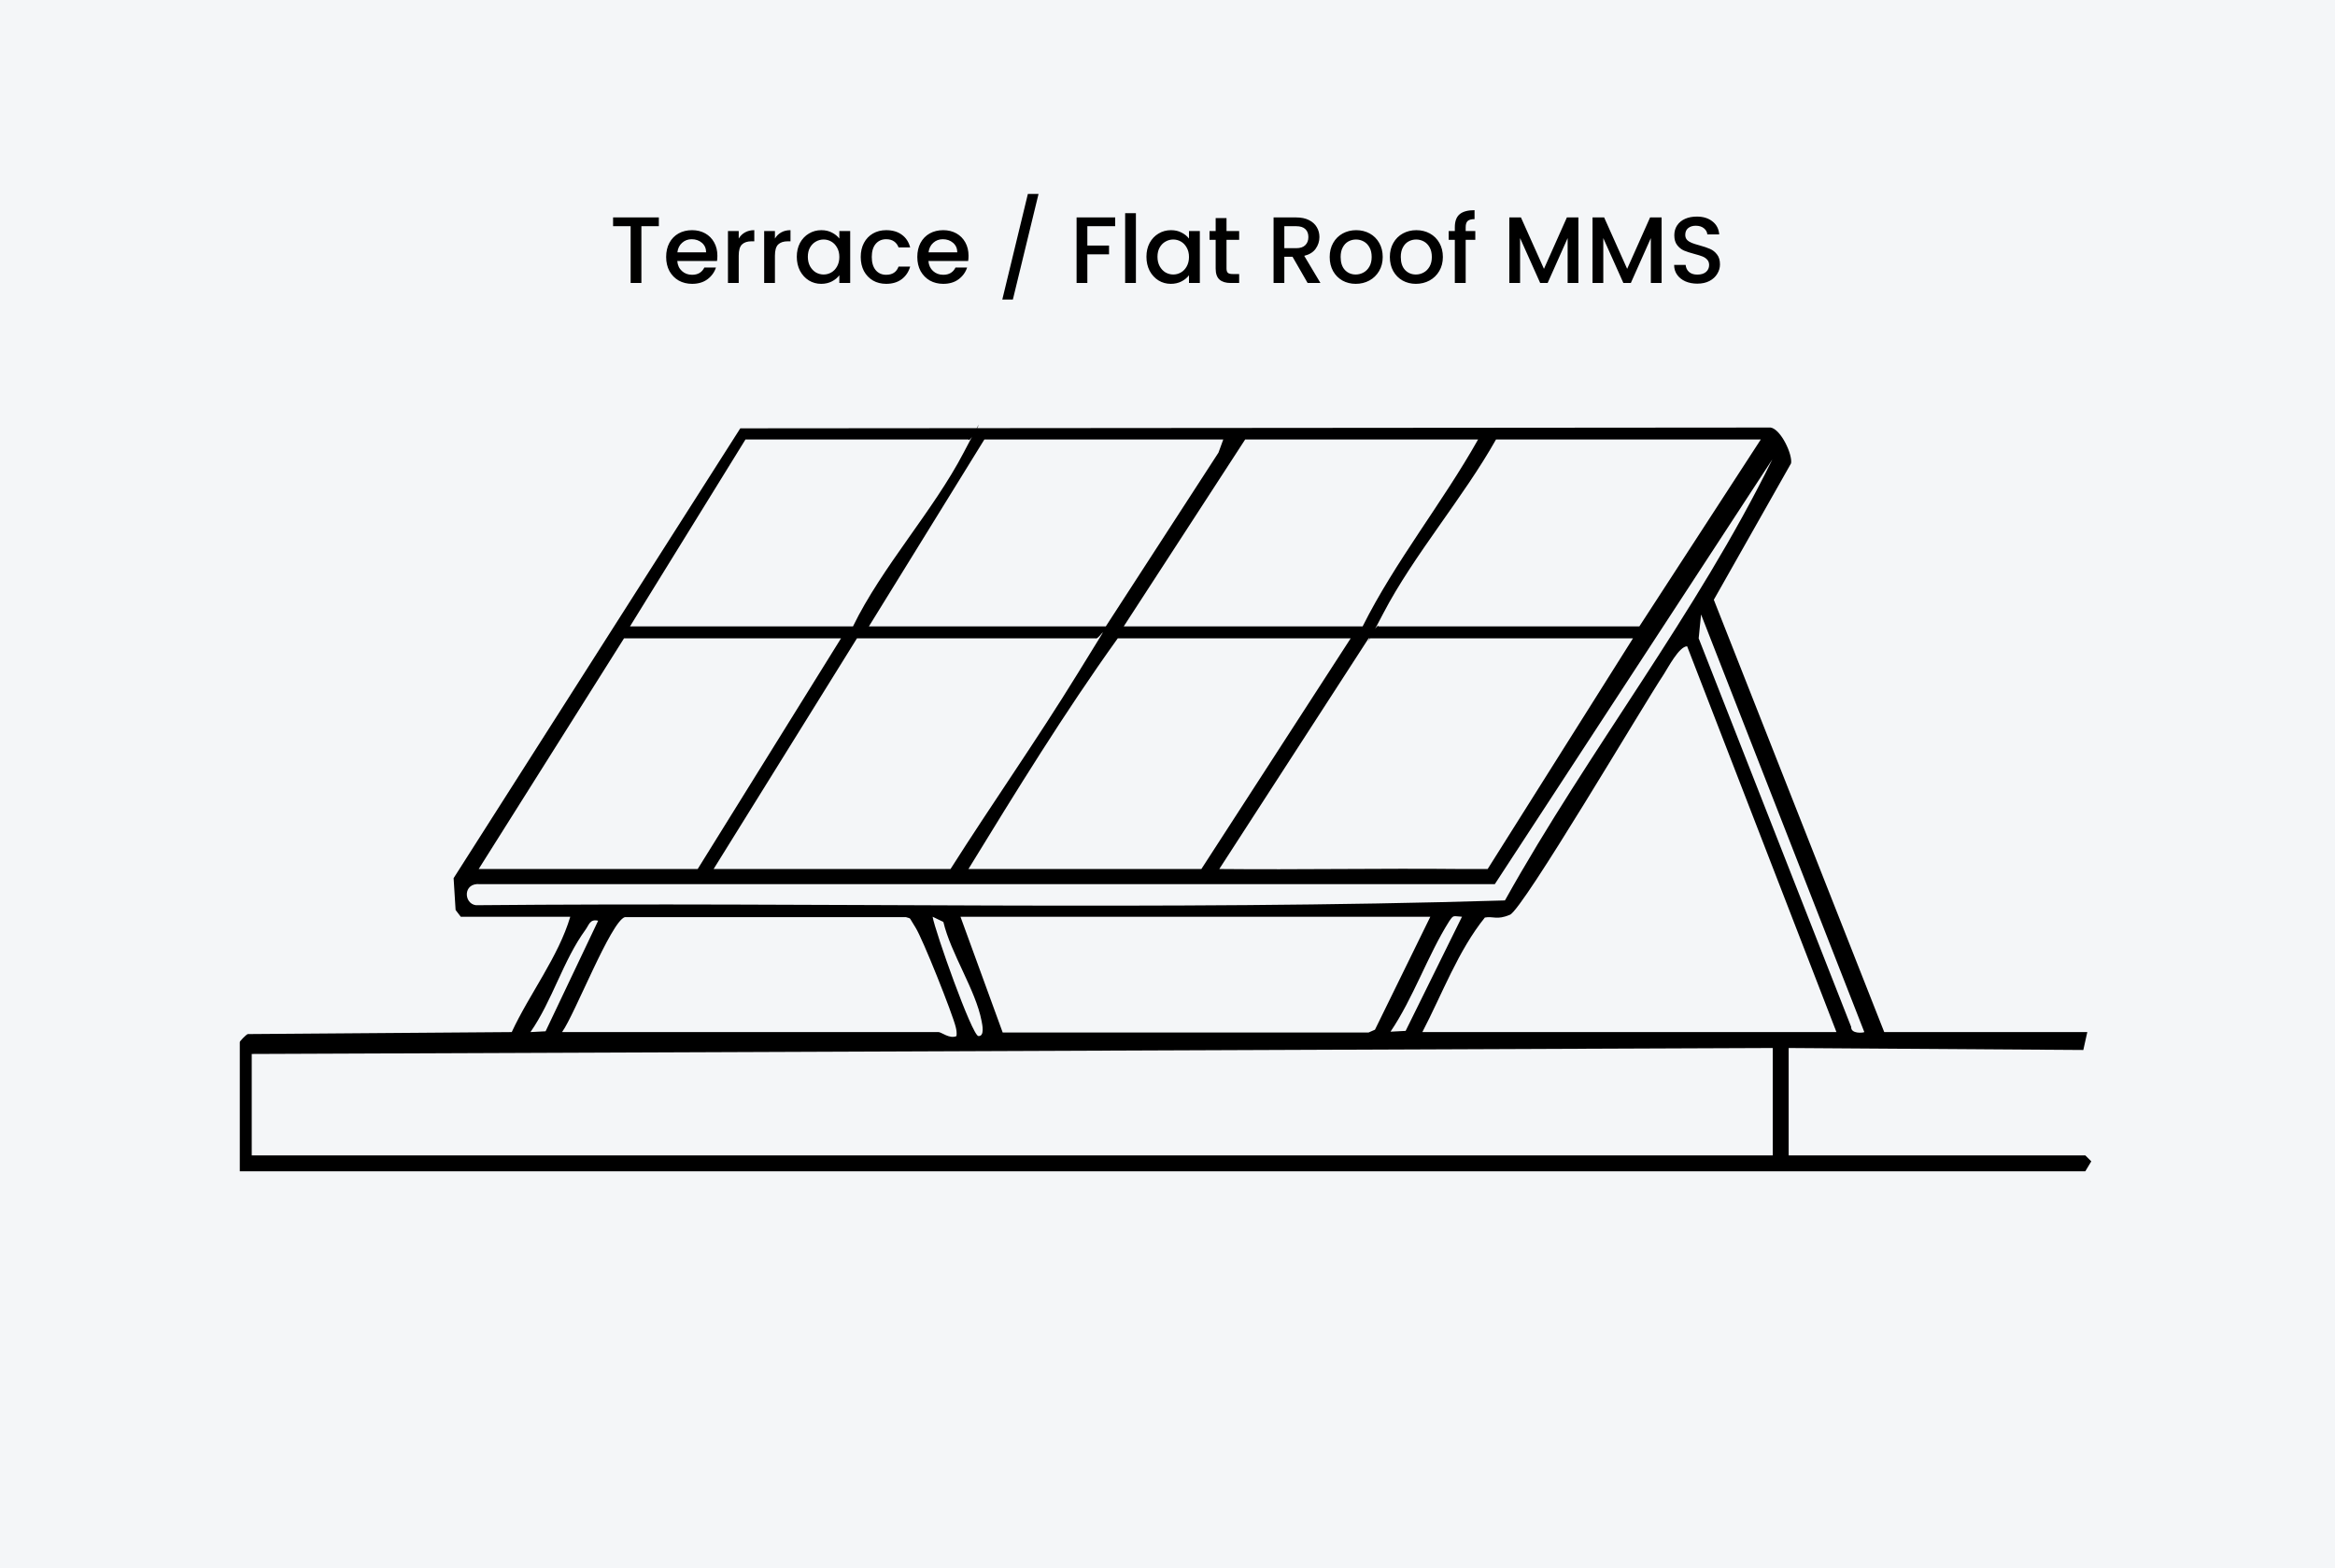
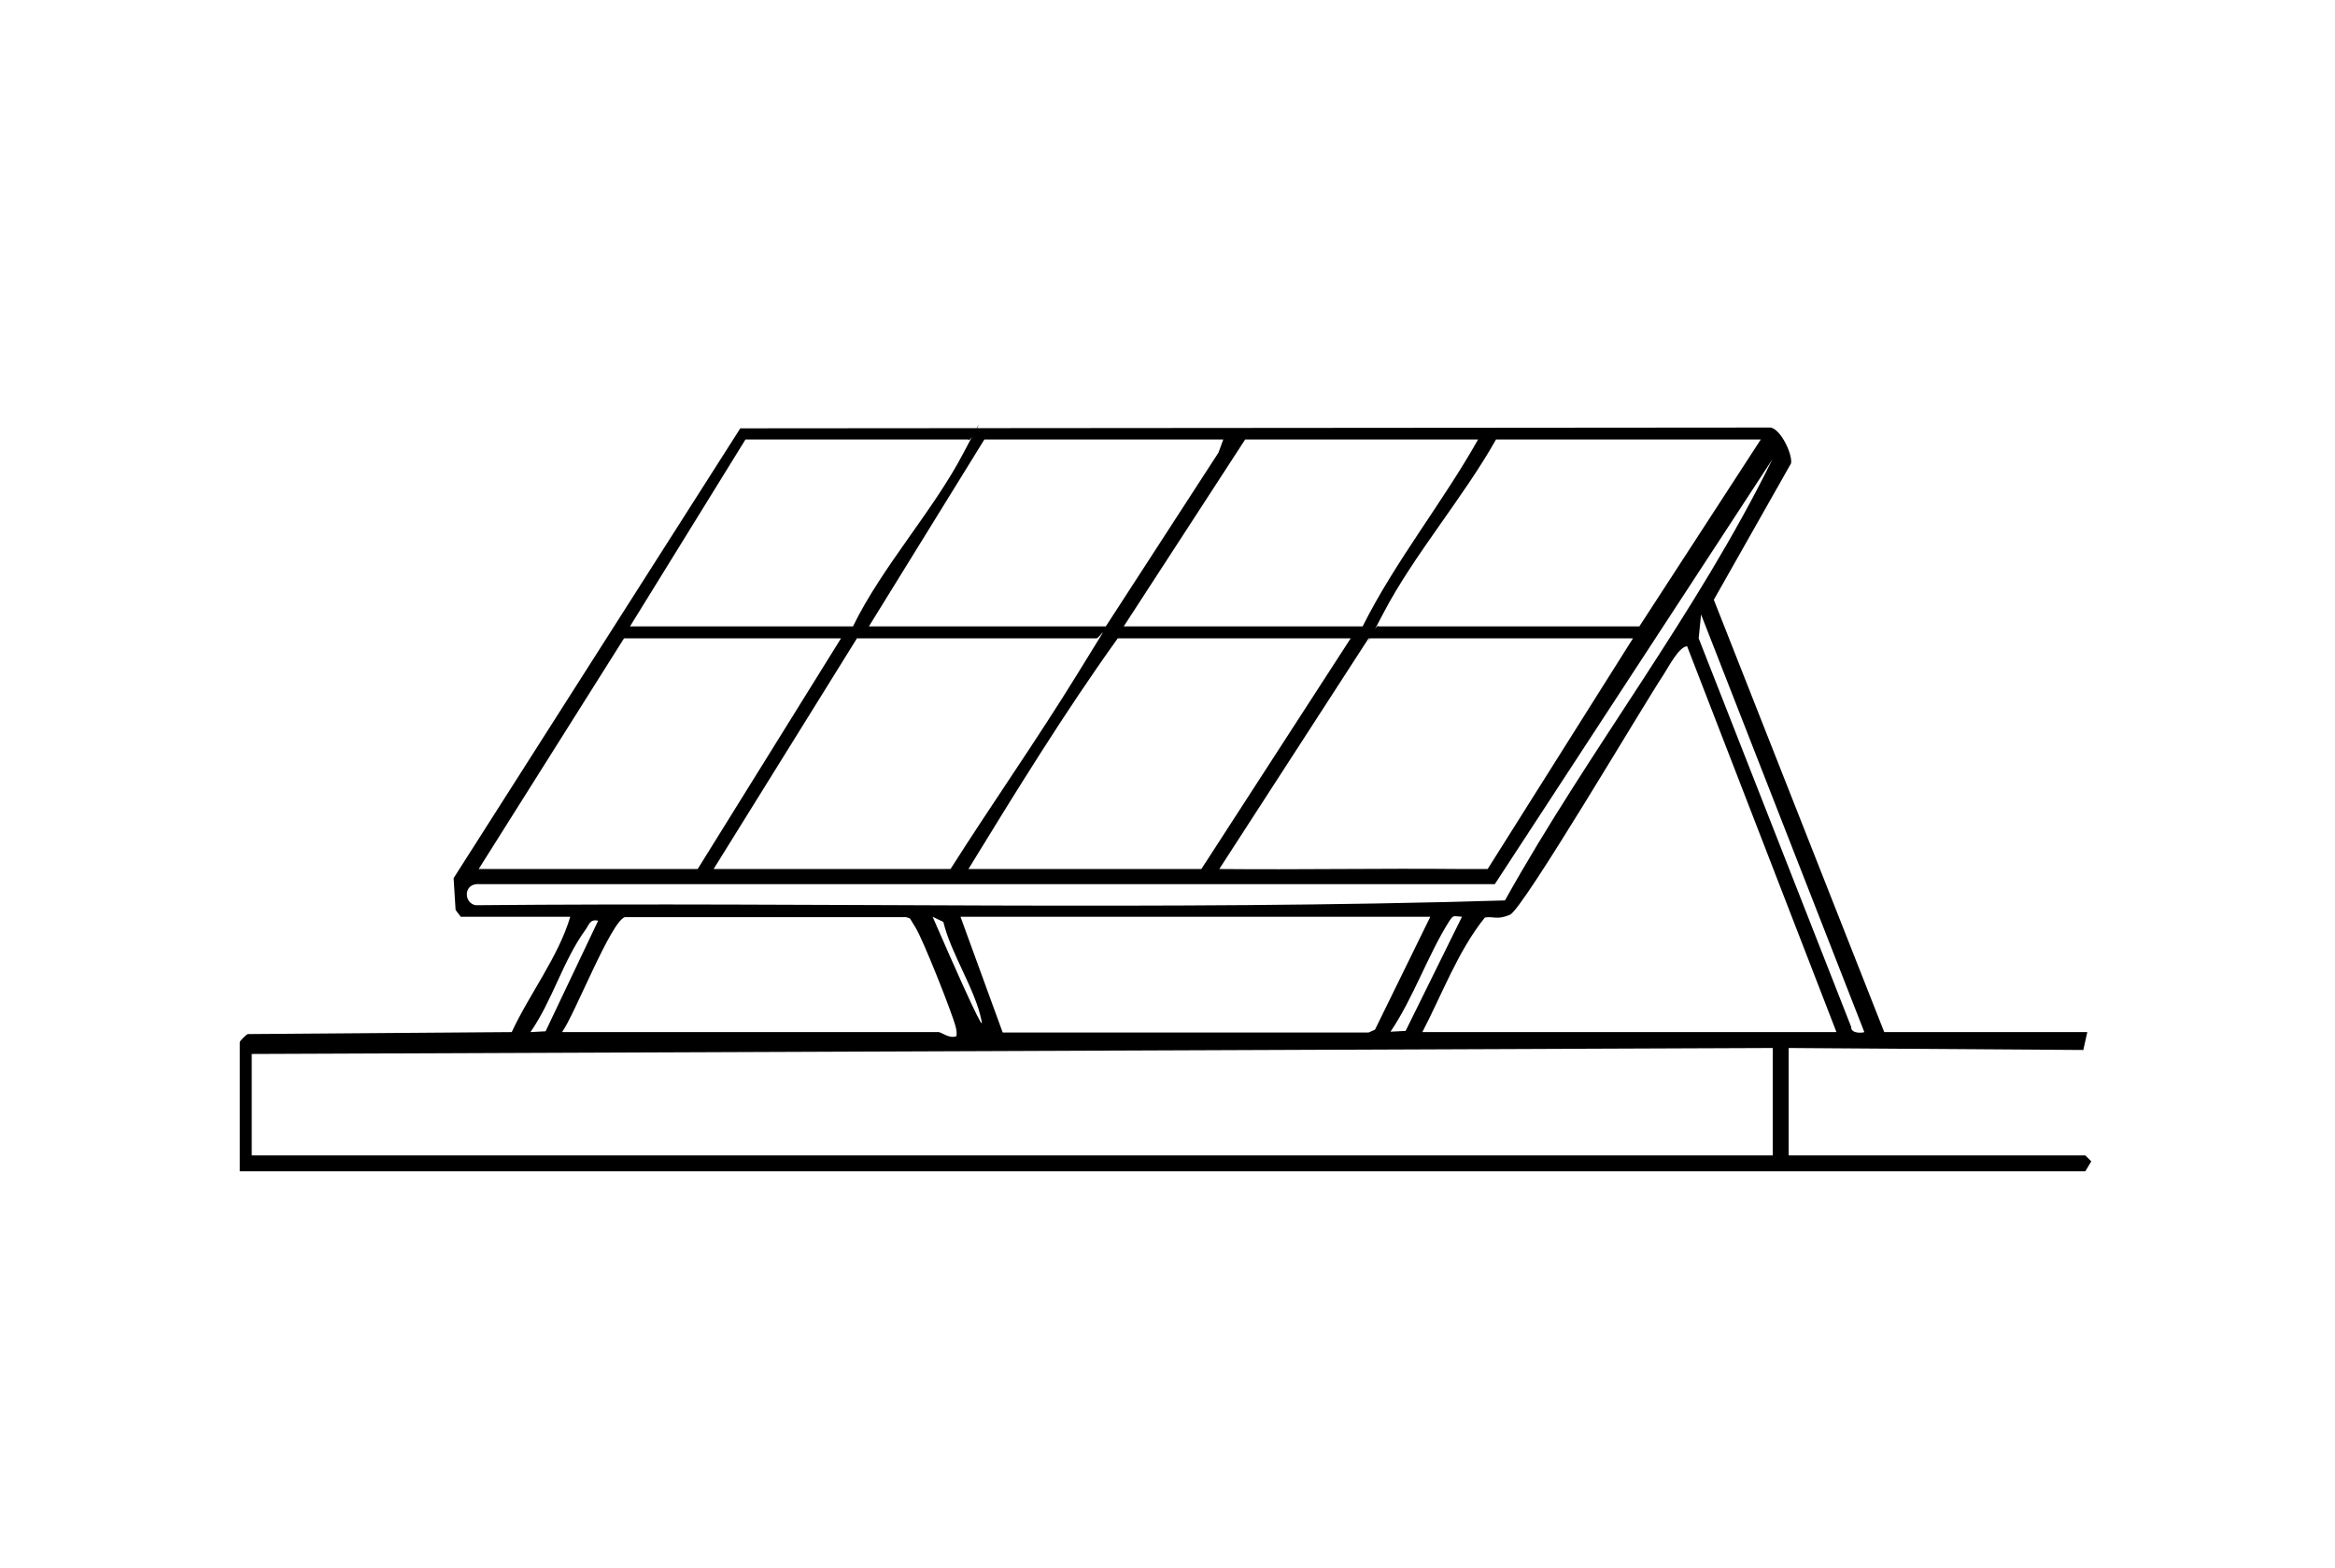
<svg xmlns="http://www.w3.org/2000/svg" width="594" height="399" viewBox="0 0 594 399" fill="none">
-   <rect width="594" height="399" fill="#F4F6F8" />
-   <path d="M167.603 55.32V57.552H163.163V72H160.427V57.552H155.963V55.32H167.603ZM182.494 65.064C182.494 65.56 182.462 66.008 182.398 66.408H172.294C172.374 67.464 172.766 68.312 173.47 68.952C174.174 69.592 175.038 69.912 176.062 69.912C177.534 69.912 178.574 69.296 179.182 68.064H182.134C181.734 69.28 181.006 70.28 179.95 71.064C178.91 71.832 177.614 72.216 176.062 72.216C174.798 72.216 173.662 71.936 172.654 71.376C171.662 70.8 170.878 70 170.302 68.976C169.742 67.936 169.462 66.736 169.462 65.376C169.462 64.016 169.734 62.824 170.278 61.8C170.838 60.76 171.614 59.96 172.606 59.4C173.614 58.84 174.766 58.56 176.062 58.56C177.31 58.56 178.422 58.832 179.398 59.376C180.374 59.92 181.134 60.688 181.678 61.68C182.222 62.656 182.494 63.784 182.494 65.064ZM179.638 64.2C179.622 63.192 179.262 62.384 178.558 61.776C177.854 61.168 176.982 60.864 175.942 60.864C174.998 60.864 174.19 61.168 173.518 61.776C172.846 62.368 172.446 63.176 172.318 64.2H179.638ZM187.923 60.696C188.323 60.024 188.851 59.504 189.507 59.136C190.179 58.752 190.971 58.56 191.883 58.56V61.392H191.187C190.115 61.392 189.299 61.664 188.739 62.208C188.195 62.752 187.923 63.696 187.923 65.04V72H185.187V58.776H187.923V60.696ZM197.134 60.696C197.534 60.024 198.062 59.504 198.718 59.136C199.39 58.752 200.182 58.56 201.094 58.56V61.392H200.398C199.326 61.392 198.51 61.664 197.95 62.208C197.406 62.752 197.134 63.696 197.134 65.04V72H194.398V58.776H197.134V60.696ZM202.697 65.328C202.697 64 202.969 62.824 203.513 61.8C204.073 60.776 204.825 59.984 205.769 59.424C206.729 58.848 207.785 58.56 208.937 58.56C209.977 58.56 210.881 58.768 211.649 59.184C212.433 59.584 213.057 60.088 213.521 60.696V58.776H216.281V72H213.521V70.032C213.057 70.656 212.425 71.176 211.625 71.592C210.825 72.008 209.913 72.216 208.889 72.216C207.753 72.216 206.713 71.928 205.769 71.352C204.825 70.76 204.073 69.944 203.513 68.904C202.969 67.848 202.697 66.656 202.697 65.328ZM213.521 65.376C213.521 64.464 213.329 63.672 212.945 63C212.577 62.328 212.089 61.816 211.481 61.464C210.873 61.112 210.217 60.936 209.513 60.936C208.809 60.936 208.153 61.112 207.545 61.464C206.937 61.8 206.441 62.304 206.057 62.976C205.689 63.632 205.505 64.416 205.505 65.328C205.505 66.24 205.689 67.04 206.057 67.728C206.441 68.416 206.937 68.944 207.545 69.312C208.169 69.664 208.825 69.84 209.513 69.84C210.217 69.84 210.873 69.664 211.481 69.312C212.089 68.96 212.577 68.448 212.945 67.776C213.329 67.088 213.521 66.288 213.521 65.376ZM218.962 65.376C218.962 64.016 219.234 62.824 219.778 61.8C220.338 60.76 221.106 59.96 222.082 59.4C223.058 58.84 224.178 58.56 225.442 58.56C227.042 58.56 228.362 58.944 229.402 59.712C230.458 60.464 231.17 61.544 231.538 62.952H228.586C228.346 62.296 227.962 61.784 227.434 61.416C226.906 61.048 226.242 60.864 225.442 60.864C224.322 60.864 223.426 61.264 222.754 62.064C222.098 62.848 221.77 63.952 221.77 65.376C221.77 66.8 222.098 67.912 222.754 68.712C223.426 69.512 224.322 69.912 225.442 69.912C227.026 69.912 228.074 69.216 228.586 67.824H231.538C231.154 69.168 230.434 70.24 229.378 71.04C228.322 71.824 227.01 72.216 225.442 72.216C224.178 72.216 223.058 71.936 222.082 71.376C221.106 70.8 220.338 70 219.778 68.976C219.234 67.936 218.962 66.736 218.962 65.376ZM246.385 65.064C246.385 65.56 246.353 66.008 246.289 66.408H236.185C236.265 67.464 236.657 68.312 237.361 68.952C238.065 69.592 238.929 69.912 239.953 69.912C241.425 69.912 242.465 69.296 243.073 68.064H246.025C245.625 69.28 244.897 70.28 243.841 71.064C242.801 71.832 241.505 72.216 239.953 72.216C238.689 72.216 237.553 71.936 236.545 71.376C235.553 70.8 234.769 70 234.193 68.976C233.633 67.936 233.353 66.736 233.353 65.376C233.353 64.016 233.625 62.824 234.169 61.8C234.729 60.76 235.505 59.96 236.497 59.4C237.505 58.84 238.657 58.56 239.953 58.56C241.201 58.56 242.313 58.832 243.289 59.376C244.265 59.92 245.025 60.688 245.569 61.68C246.113 62.656 246.385 63.784 246.385 65.064ZM243.529 64.2C243.513 63.192 243.153 62.384 242.449 61.776C241.745 61.168 240.873 60.864 239.833 60.864C238.889 60.864 238.081 61.168 237.409 61.776C236.737 62.368 236.337 63.176 236.209 64.2H243.529ZM264.192 49.344L257.664 76.2H254.976L261.48 49.344H264.192ZM283.69 55.32V57.552H276.61V62.472H282.13V64.704H276.61V72H273.874V55.32H283.69ZM288.962 54.24V72H286.226V54.24H288.962ZM291.642 65.328C291.642 64 291.914 62.824 292.458 61.8C293.018 60.776 293.77 59.984 294.714 59.424C295.674 58.848 296.73 58.56 297.882 58.56C298.922 58.56 299.826 58.768 300.594 59.184C301.378 59.584 302.002 60.088 302.466 60.696V58.776H305.226V72H302.466V70.032C302.002 70.656 301.37 71.176 300.57 71.592C299.77 72.008 298.858 72.216 297.834 72.216C296.698 72.216 295.658 71.928 294.714 71.352C293.77 70.76 293.018 69.944 292.458 68.904C291.914 67.848 291.642 66.656 291.642 65.328ZM302.466 65.376C302.466 64.464 302.274 63.672 301.89 63C301.522 62.328 301.034 61.816 300.426 61.464C299.818 61.112 299.162 60.936 298.458 60.936C297.754 60.936 297.098 61.112 296.49 61.464C295.882 61.8 295.386 62.304 295.002 62.976C294.634 63.632 294.45 64.416 294.45 65.328C294.45 66.24 294.634 67.04 295.002 67.728C295.386 68.416 295.882 68.944 296.49 69.312C297.114 69.664 297.77 69.84 298.458 69.84C299.162 69.84 299.818 69.664 300.426 69.312C301.034 68.96 301.522 68.448 301.89 67.776C302.274 67.088 302.466 66.288 302.466 65.376ZM312.012 61.008V68.328C312.012 68.824 312.124 69.184 312.348 69.408C312.588 69.616 312.988 69.72 313.548 69.72H315.228V72H313.068C311.836 72 310.892 71.712 310.236 71.136C309.58 70.56 309.252 69.624 309.252 68.328V61.008H307.692V58.776H309.252V55.488H312.012V58.776H315.228V61.008H312.012ZM332.648 72L328.808 65.328H326.72V72H323.984V55.32H329.744C331.024 55.32 332.104 55.544 332.984 55.992C333.88 56.44 334.544 57.04 334.976 57.792C335.424 58.544 335.648 59.384 335.648 60.312C335.648 61.4 335.328 62.392 334.688 63.288C334.064 64.168 333.096 64.768 331.784 65.088L335.912 72H332.648ZM326.72 63.144H329.744C330.768 63.144 331.536 62.888 332.048 62.376C332.576 61.864 332.84 61.176 332.84 60.312C332.84 59.448 332.584 58.776 332.072 58.296C331.56 57.8 330.784 57.552 329.744 57.552H326.72V63.144ZM344.884 72.216C343.636 72.216 342.508 71.936 341.5 71.376C340.492 70.8 339.7 70 339.124 68.976C338.548 67.936 338.26 66.736 338.26 65.376C338.26 64.032 338.556 62.84 339.148 61.8C339.74 60.76 340.548 59.96 341.572 59.4C342.596 58.84 343.74 58.56 345.004 58.56C346.268 58.56 347.412 58.84 348.436 59.4C349.46 59.96 350.268 60.76 350.86 61.8C351.452 62.84 351.748 64.032 351.748 65.376C351.748 66.72 351.444 67.912 350.836 68.952C350.228 69.992 349.396 70.8 348.34 71.376C347.3 71.936 346.148 72.216 344.884 72.216ZM344.884 69.84C345.588 69.84 346.244 69.672 346.852 69.336C347.476 69 347.98 68.496 348.364 67.824C348.748 67.152 348.94 66.336 348.94 65.376C348.94 64.416 348.756 63.608 348.388 62.952C348.02 62.28 347.532 61.776 346.924 61.44C346.316 61.104 345.66 60.936 344.956 60.936C344.252 60.936 343.596 61.104 342.988 61.44C342.396 61.776 341.924 62.28 341.572 62.952C341.22 63.608 341.044 64.416 341.044 65.376C341.044 66.8 341.404 67.904 342.124 68.688C342.86 69.456 343.78 69.84 344.884 69.84ZM360.188 72.216C358.94 72.216 357.812 71.936 356.804 71.376C355.796 70.8 355.004 70 354.428 68.976C353.852 67.936 353.564 66.736 353.564 65.376C353.564 64.032 353.86 62.84 354.452 61.8C355.044 60.76 355.852 59.96 356.876 59.4C357.9 58.84 359.044 58.56 360.308 58.56C361.572 58.56 362.716 58.84 363.74 59.4C364.764 59.96 365.572 60.76 366.164 61.8C366.756 62.84 367.052 64.032 367.052 65.376C367.052 66.72 366.748 67.912 366.14 68.952C365.532 69.992 364.7 70.8 363.644 71.376C362.604 71.936 361.452 72.216 360.188 72.216ZM360.188 69.84C360.892 69.84 361.548 69.672 362.156 69.336C362.78 69 363.284 68.496 363.668 67.824C364.052 67.152 364.244 66.336 364.244 65.376C364.244 64.416 364.06 63.608 363.692 62.952C363.324 62.28 362.836 61.776 362.228 61.44C361.62 61.104 360.964 60.936 360.26 60.936C359.556 60.936 358.9 61.104 358.292 61.44C357.7 61.776 357.228 62.28 356.876 62.952C356.524 63.608 356.348 64.416 356.348 65.376C356.348 66.8 356.708 67.904 357.428 68.688C358.164 69.456 359.084 69.84 360.188 69.84ZM375.301 61.008H372.853V72H370.093V61.008H368.533V58.776H370.093V57.84C370.093 56.32 370.493 55.216 371.293 54.528C372.109 53.824 373.381 53.472 375.109 53.472V55.752C374.277 55.752 373.693 55.912 373.357 56.232C373.021 56.536 372.853 57.072 372.853 57.84V58.776H375.301V61.008ZM401.528 55.32V72H398.792V60.576L393.704 72H391.808L386.696 60.576V72H383.96V55.32H386.912L392.768 68.4L398.6 55.32H401.528ZM422.692 55.32V72H419.956V60.576L414.868 72H412.972L407.86 60.576V72H405.124V55.32H408.076L413.932 68.4L419.764 55.32H422.692ZM431.784 72.168C430.664 72.168 429.656 71.976 428.76 71.592C427.864 71.192 427.16 70.632 426.648 69.912C426.136 69.192 425.88 68.352 425.88 67.392H428.808C428.872 68.112 429.152 68.704 429.648 69.168C430.16 69.632 430.872 69.864 431.784 69.864C432.728 69.864 433.464 69.64 433.992 69.192C434.52 68.728 434.784 68.136 434.784 67.416C434.784 66.856 434.616 66.4 434.28 66.048C433.96 65.696 433.552 65.424 433.056 65.232C432.576 65.04 431.904 64.832 431.04 64.608C429.952 64.32 429.064 64.032 428.376 63.744C427.704 63.44 427.128 62.976 426.648 62.352C426.168 61.728 425.928 60.896 425.928 59.856C425.928 58.896 426.168 58.056 426.648 57.336C427.128 56.616 427.8 56.064 428.664 55.68C429.528 55.296 430.528 55.104 431.664 55.104C433.28 55.104 434.6 55.512 435.624 56.328C436.664 57.128 437.24 58.232 437.352 59.64H434.328C434.28 59.032 433.992 58.512 433.464 58.08C432.936 57.648 432.24 57.432 431.376 57.432C430.592 57.432 429.952 57.632 429.456 58.032C428.96 58.432 428.712 59.008 428.712 59.76C428.712 60.272 428.864 60.696 429.168 61.032C429.488 61.352 429.888 61.608 430.368 61.8C430.848 61.992 431.504 62.2 432.336 62.424C433.44 62.728 434.336 63.032 435.024 63.336C435.728 63.64 436.32 64.112 436.8 64.752C437.296 65.376 437.544 66.216 437.544 67.272C437.544 68.12 437.312 68.92 436.848 69.672C436.4 70.424 435.736 71.032 434.856 71.496C433.992 71.944 432.968 72.168 431.784 72.168Z" fill="black" />
-   <path d="M479.329 262.583H530.987L529.974 267.137L455.019 266.631V293.952H530.481L532 295.47L530.481 298H61V265.113C61 264.911 62.519 263.292 63.026 263.089L130.181 262.583C134.739 252.768 142.032 243.458 145.071 233.238H117.216L115.899 231.518L115.393 223.423L188.322 108.977L450.461 108.774C453.095 109.28 456.032 115.655 455.627 117.881L435.977 152.59L479.329 262.583ZM246.361 111.81H189.639L160.265 159.369H216.987C224.381 144.191 237.448 129.923 245.146 115.149C252.844 100.375 246.766 113.328 246.361 111.81ZM311.187 111.81H250.413L221.039 159.369H281.306L309.972 115.149L311.187 111.81ZM376.013 111.81H316.758L285.865 159.369H346.639C354.945 142.774 366.897 128 376.013 111.81ZM447.929 111.81H380.571C372.265 126.584 359.604 141.256 351.906 156.03C344.208 170.804 350.285 157.852 350.69 159.369H417.035L447.929 111.81ZM382.901 228.988C404.172 190.84 431.621 156.131 450.866 116.869L380.267 224.941H122.078C117.723 224.536 117.925 229.899 121.065 230.304C208.276 229.494 295.69 231.72 382.799 229.089L382.901 228.988ZM474.265 262.583L432.735 156.334L432.128 162.405L470.922 261.268C470.821 263.089 473.961 262.786 474.265 262.583ZM213.948 162.405H158.745L121.774 221.095H177.484L213.948 162.405ZM278.774 162.405H218L181.535 221.095H241.803C252.337 204.5 263.783 188.209 274.115 171.411C284.446 154.613 279.483 163.012 278.774 162.405ZM343.6 162.405H284.345C270.772 181.328 258.516 201.262 246.361 221.095H305.616L343.6 162.405ZM415.516 162.405H348.158L310.174 221.095C330.635 221.298 351.095 220.893 371.455 221.095H378.444L415.415 162.405H415.516ZM361.832 262.583H467.174L429.19 164.429C427.165 164.429 424.328 169.893 423.214 171.613C417.947 179.506 387.459 231.316 384.116 232.732C380.774 234.149 379.862 233.036 377.735 233.441C370.948 241.839 366.897 252.869 361.832 262.583ZM143.045 262.583H238.765C239.474 262.583 241.601 264.405 243.323 263.595C243.424 262.786 243.323 262.077 243.12 261.268C242.31 257.929 234.713 238.804 232.89 235.97C231.066 233.137 231.978 233.845 230.459 233.339H158.948C155.403 234.453 146.185 258.131 143.045 262.482V262.583ZM239.98 234.554L237.245 233.238C237.853 236.881 247.273 263.494 248.894 263.595C250.514 263.697 249.906 260.762 249.704 259.75C248.185 251.857 241.904 242.649 239.98 234.554ZM363.858 233.238H244.335L255.072 262.685H348.158L349.779 261.976L363.858 233.238ZM371.961 233.238C369.632 233.137 369.834 232.631 368.619 234.453C363.25 242.953 359.503 253.982 353.729 262.482L357.578 262.28L371.961 233.137V233.238ZM152.161 234.25C150.034 233.744 149.832 235.363 148.92 236.578C143.248 244.369 140.513 254.589 134.942 262.583L138.791 262.381L152.161 234.25ZM450.968 266.631L64.039 268.149V293.952H450.968V266.631Z" fill="black" />
+   <path d="M479.329 262.583H530.987L529.974 267.137L455.019 266.631V293.952H530.481L532 295.47L530.481 298H61V265.113C61 264.911 62.519 263.292 63.026 263.089L130.181 262.583C134.739 252.768 142.032 243.458 145.071 233.238H117.216L115.899 231.518L115.393 223.423L188.322 108.977L450.461 108.774C453.095 109.28 456.032 115.655 455.627 117.881L435.977 152.59L479.329 262.583ZM246.361 111.81H189.639L160.265 159.369H216.987C224.381 144.191 237.448 129.923 245.146 115.149C252.844 100.375 246.766 113.328 246.361 111.81ZM311.187 111.81H250.413L221.039 159.369H281.306L309.972 115.149L311.187 111.81ZM376.013 111.81H316.758L285.865 159.369H346.639C354.945 142.774 366.897 128 376.013 111.81ZM447.929 111.81H380.571C372.265 126.584 359.604 141.256 351.906 156.03C344.208 170.804 350.285 157.852 350.69 159.369H417.035L447.929 111.81ZM382.901 228.988C404.172 190.84 431.621 156.131 450.866 116.869L380.267 224.941H122.078C117.723 224.536 117.925 229.899 121.065 230.304C208.276 229.494 295.69 231.72 382.799 229.089L382.901 228.988ZM474.265 262.583L432.735 156.334L432.128 162.405L470.922 261.268C470.821 263.089 473.961 262.786 474.265 262.583ZM213.948 162.405H158.745L121.774 221.095H177.484L213.948 162.405ZM278.774 162.405H218L181.535 221.095H241.803C252.337 204.5 263.783 188.209 274.115 171.411C284.446 154.613 279.483 163.012 278.774 162.405ZM343.6 162.405H284.345C270.772 181.328 258.516 201.262 246.361 221.095H305.616L343.6 162.405ZM415.516 162.405H348.158L310.174 221.095C330.635 221.298 351.095 220.893 371.455 221.095H378.444L415.415 162.405H415.516ZM361.832 262.583H467.174L429.19 164.429C427.165 164.429 424.328 169.893 423.214 171.613C417.947 179.506 387.459 231.316 384.116 232.732C380.774 234.149 379.862 233.036 377.735 233.441C370.948 241.839 366.897 252.869 361.832 262.583ZM143.045 262.583H238.765C239.474 262.583 241.601 264.405 243.323 263.595C243.424 262.786 243.323 262.077 243.12 261.268C242.31 257.929 234.713 238.804 232.89 235.97C231.066 233.137 231.978 233.845 230.459 233.339H158.948C155.403 234.453 146.185 258.131 143.045 262.482V262.583ZM239.98 234.554L237.245 233.238C250.514 263.697 249.906 260.762 249.704 259.75C248.185 251.857 241.904 242.649 239.98 234.554ZM363.858 233.238H244.335L255.072 262.685H348.158L349.779 261.976L363.858 233.238ZM371.961 233.238C369.632 233.137 369.834 232.631 368.619 234.453C363.25 242.953 359.503 253.982 353.729 262.482L357.578 262.28L371.961 233.137V233.238ZM152.161 234.25C150.034 233.744 149.832 235.363 148.92 236.578C143.248 244.369 140.513 254.589 134.942 262.583L138.791 262.381L152.161 234.25ZM450.968 266.631L64.039 268.149V293.952H450.968V266.631Z" fill="black" />
</svg>